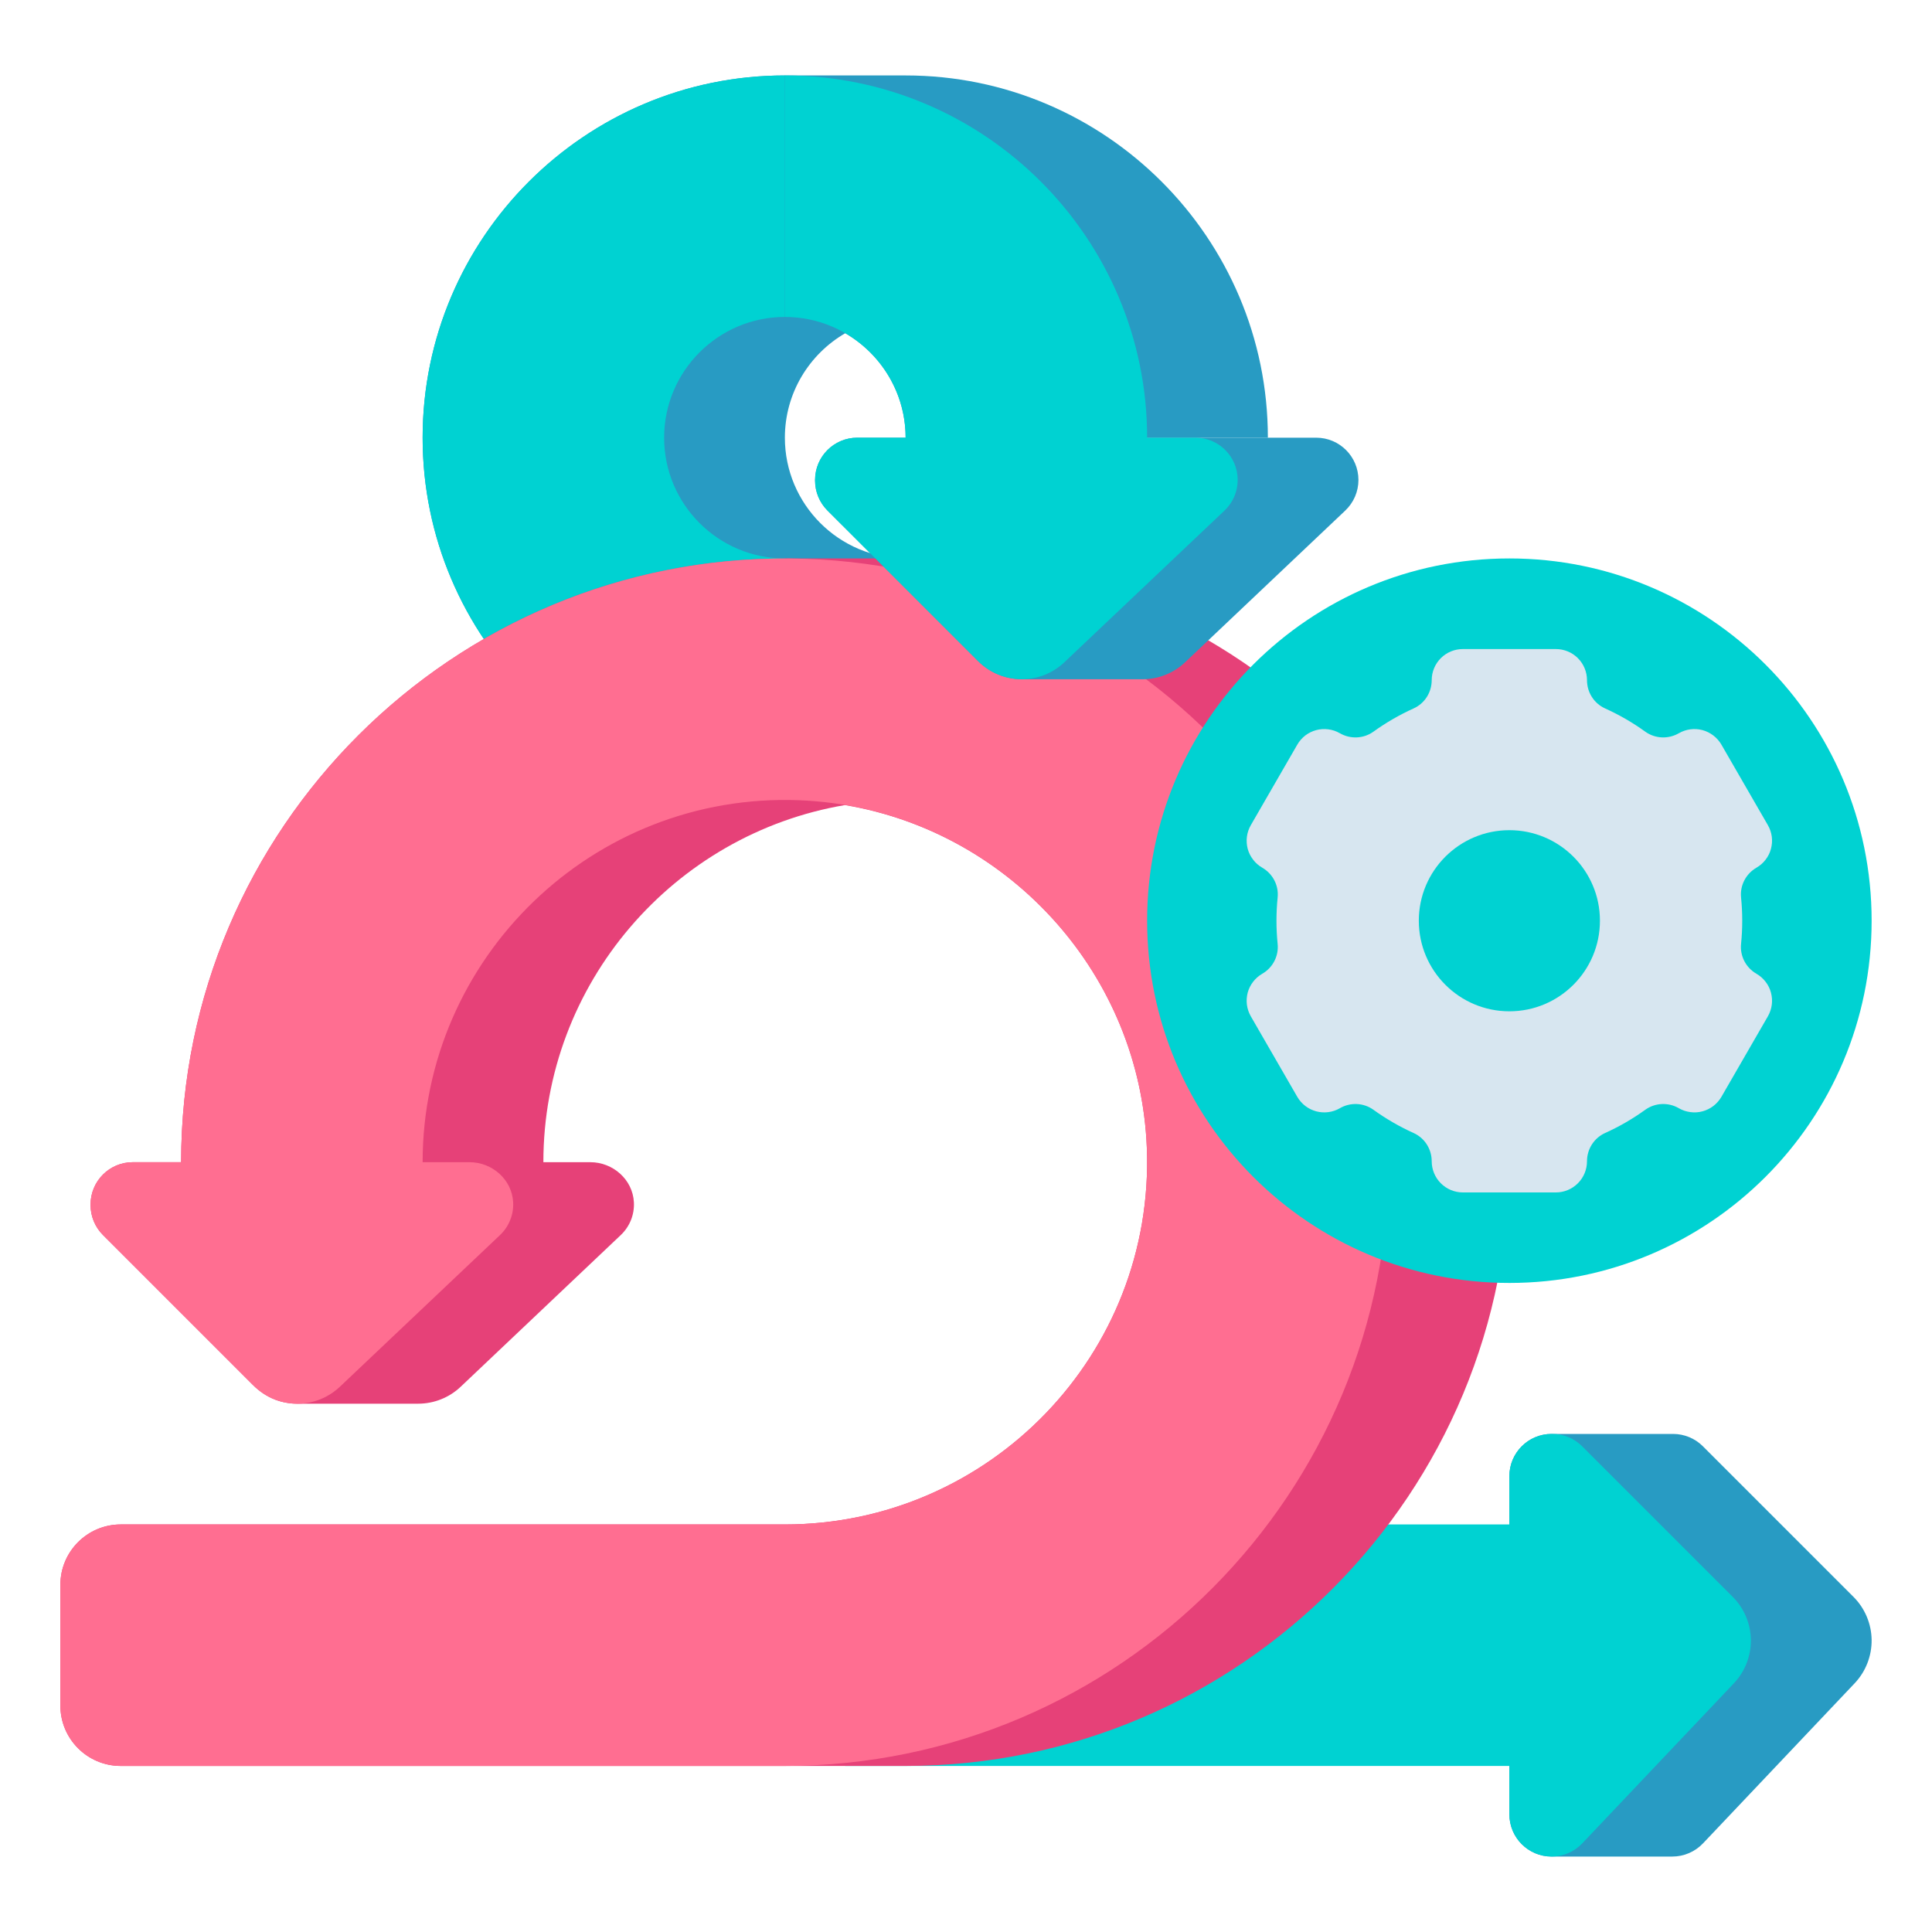
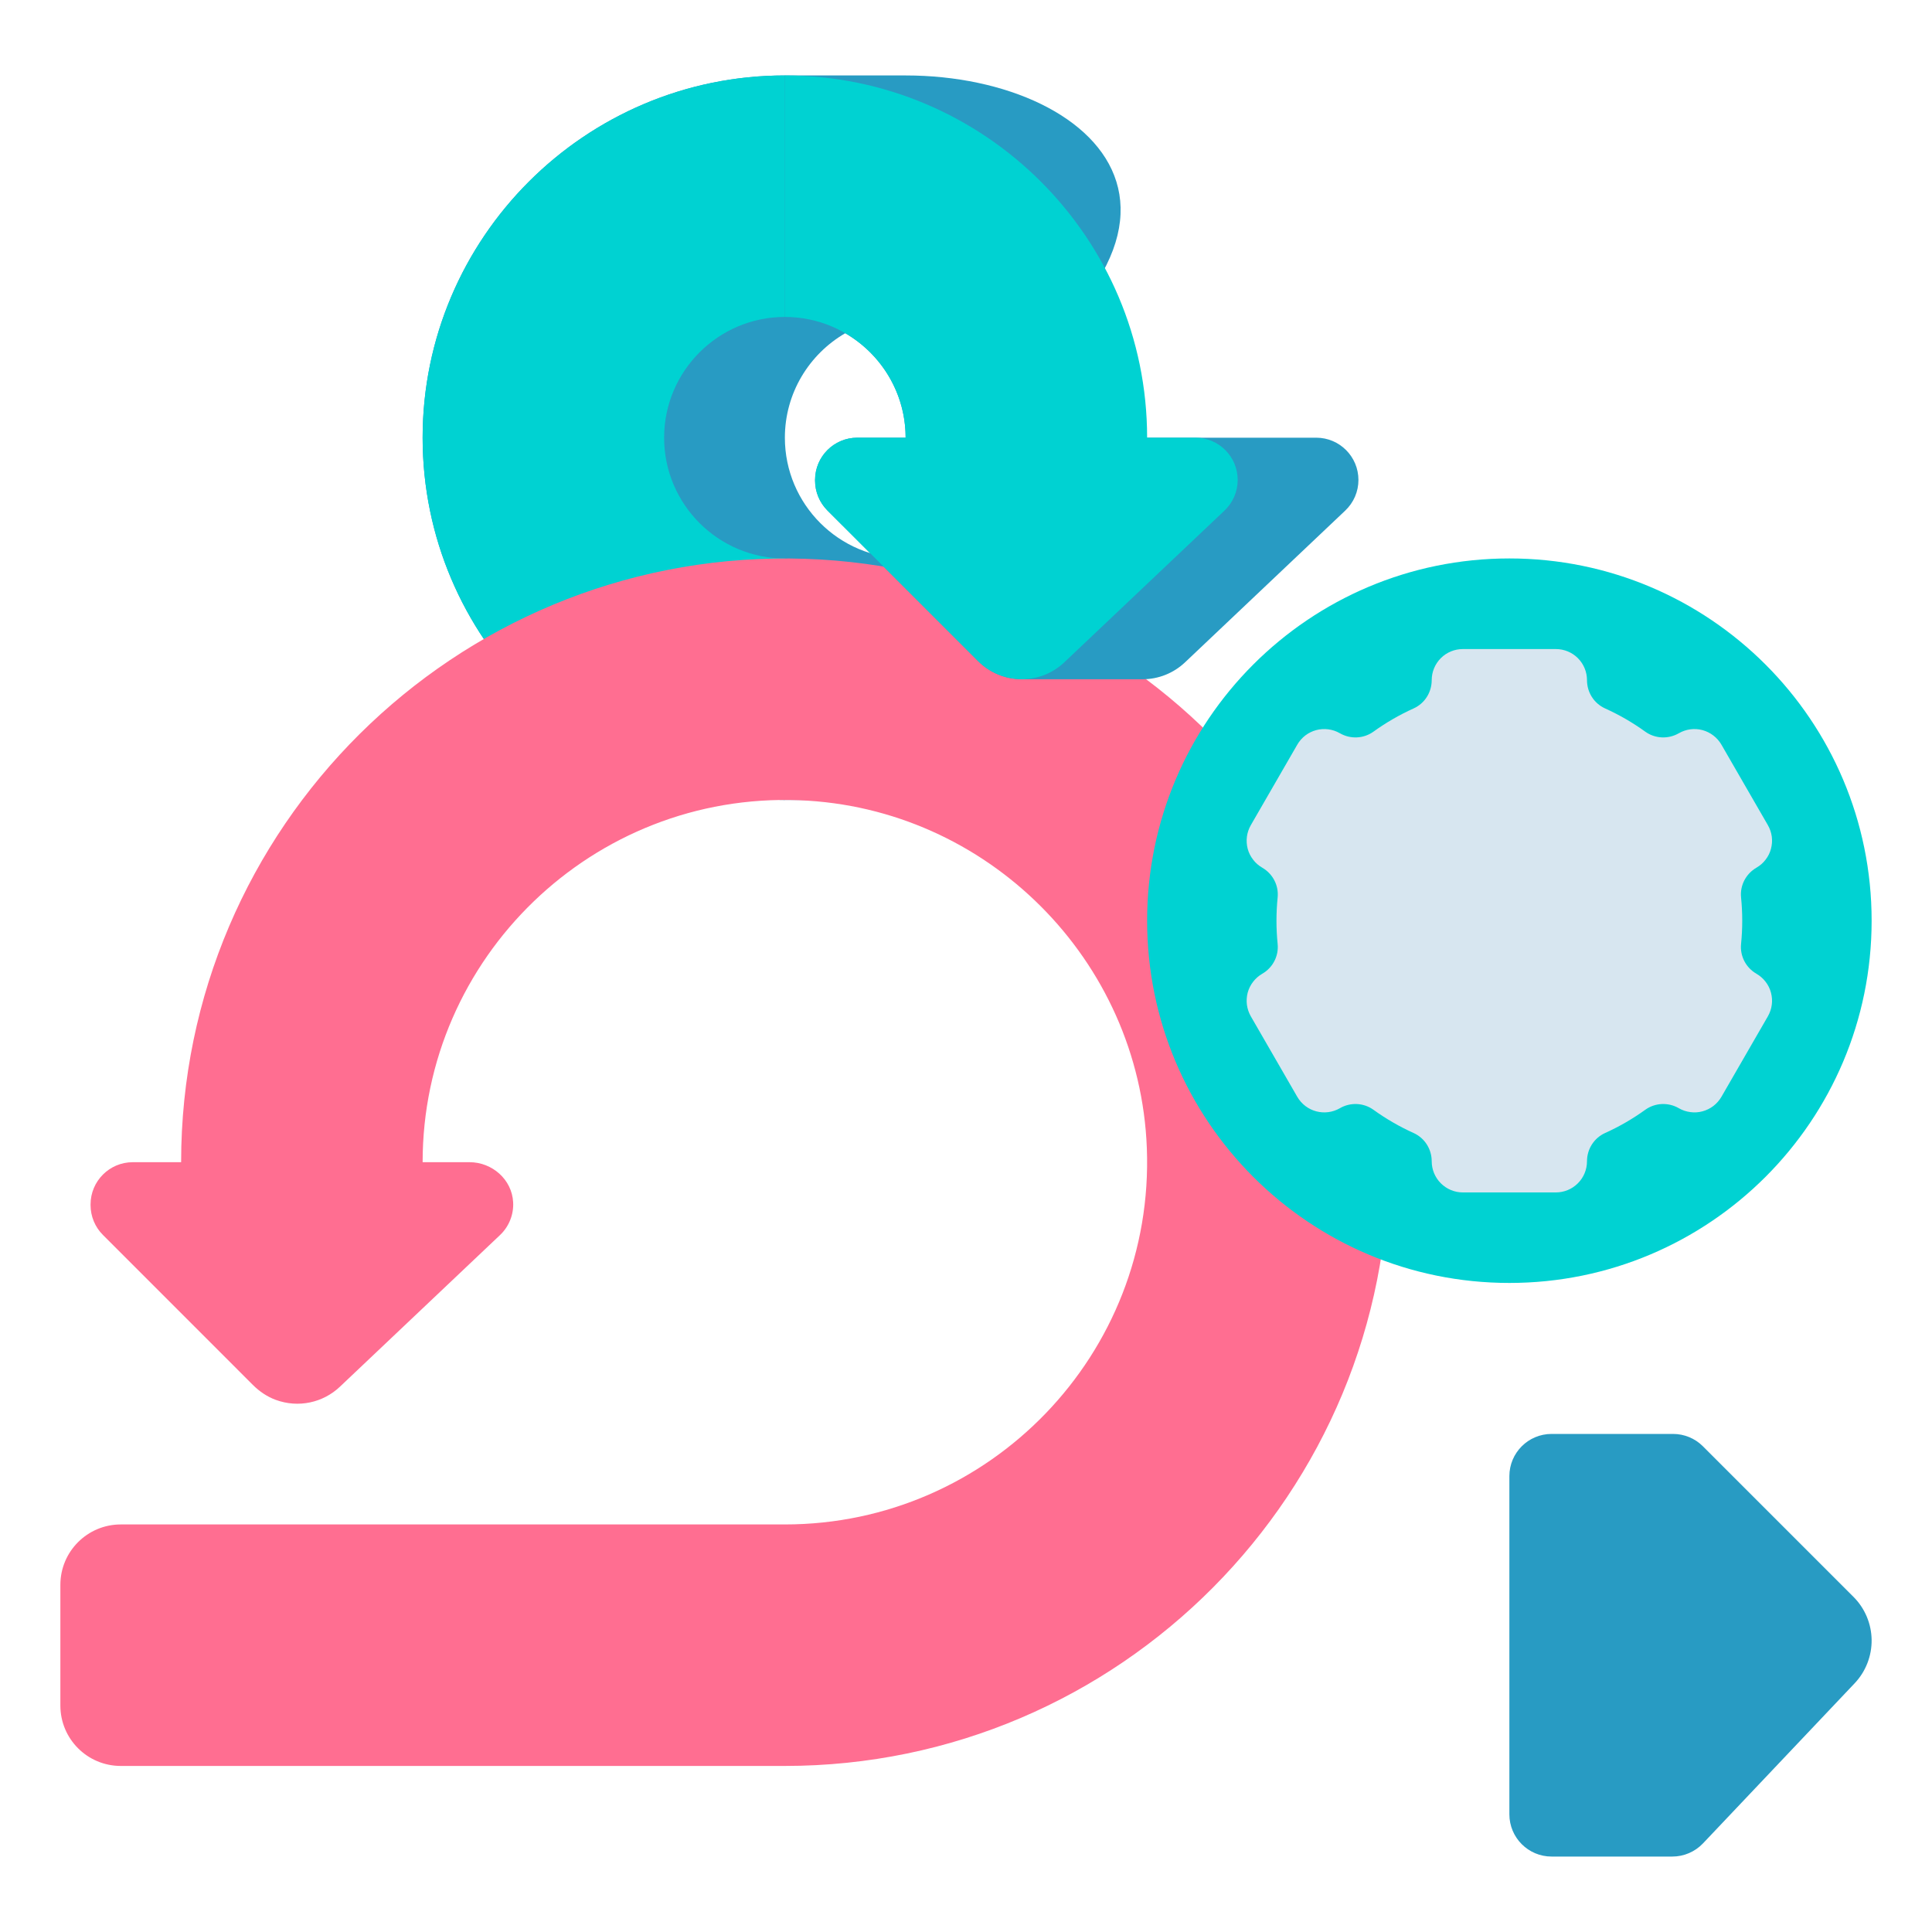
<svg xmlns="http://www.w3.org/2000/svg" width="40" height="40" viewBox="0 0 40 40" fill="none">
-   <path d="M18.75 1.562H16.25C12.114 1.562 8.75 4.927 8.75 9.062C8.75 13.198 12.114 16.562 16.25 16.562H18.75V11.562C17.372 11.562 16.25 10.441 16.25 9.062C16.25 8.139 16.753 7.332 17.5 6.899C18.247 7.332 18.75 8.139 18.75 9.062H26.25C26.25 4.927 22.886 1.562 18.75 1.562Z" fill="#289BC3" />
+   <path d="M18.75 1.562H16.25C12.114 1.562 8.75 4.927 8.75 9.062C8.75 13.198 12.114 16.562 16.25 16.562H18.75V11.562C17.372 11.562 16.25 10.441 16.25 9.062C16.25 8.139 16.753 7.332 17.5 6.899C18.247 7.332 18.75 8.139 18.75 9.062C26.25 4.927 22.886 1.562 18.75 1.562Z" fill="#289BC3" />
  <path d="M8.75 9.062C8.75 13.198 12.114 16.562 16.25 16.562V11.562C14.871 11.562 13.75 10.441 13.75 9.062C13.75 7.684 14.871 6.562 16.25 6.562V1.562C12.114 1.562 8.75 4.927 8.75 9.062Z" fill="#00D2D2" />
  <path d="M38.375 33.062L35.256 29.943C35.092 29.779 34.87 29.688 34.638 29.688H32.124C31.641 29.688 31.25 30.079 31.25 30.562V37.563C31.25 38.046 31.641 38.438 32.124 38.438H34.624C34.864 38.438 35.093 38.339 35.259 38.165L38.399 34.85C38.628 34.608 38.754 34.285 38.75 33.951C38.745 33.617 38.611 33.298 38.375 33.062Z" fill="#289BC3" />
-   <path d="M35.875 33.062L32.756 29.943C32.592 29.779 32.37 29.688 32.138 29.688H32.124C31.641 29.688 31.25 30.079 31.25 30.562V31.562H17.5V36.562H31.25V37.563C31.25 38.046 31.641 38.438 32.124 38.438C32.364 38.438 32.593 38.339 32.759 38.165L35.899 34.85C36.128 34.608 36.254 34.285 36.25 33.951C36.245 33.617 36.111 33.298 35.875 33.062Z" fill="#00D2D2" />
-   <path d="M18.848 11.563C18.815 11.563 18.783 11.563 18.75 11.563V11.562H16.25V11.563C9.357 11.563 3.75 17.17 3.75 24.062H2.749C2.266 24.062 1.875 24.454 1.875 24.937V24.951C1.875 25.182 1.967 25.405 2.131 25.569L5.234 28.672C5.368 28.806 5.527 28.915 5.704 28.981C5.849 29.035 6.002 29.062 6.156 29.062V29.062H8.656V29.062C8.984 29.062 9.3 28.937 9.538 28.711L12.852 25.571C12.944 25.484 13.016 25.378 13.063 25.261C13.11 25.143 13.131 25.017 13.124 24.89C13.099 24.421 12.691 24.062 12.222 24.062H11.25C11.25 20.355 13.955 17.267 17.494 16.668C20.939 17.247 23.606 20.195 23.744 23.766C23.91 28.036 20.484 31.562 16.25 31.562H2.5C1.81 31.562 1.25 32.122 1.25 32.812V35.312C1.25 36.003 1.81 36.562 2.5 36.562H18.75C25.675 36.562 31.303 30.902 31.25 23.965C31.198 17.166 25.647 11.615 18.848 11.563Z" fill="#E64178" />
  <path d="M16.348 11.563C9.41 11.51 3.75 17.137 3.75 24.062H2.749C2.266 24.062 1.875 24.454 1.875 24.936V24.951C1.875 25.182 1.967 25.405 2.131 25.568L5.234 28.672C5.368 28.806 5.527 28.915 5.704 28.981C6.179 29.157 6.69 29.04 7.037 28.711L10.352 25.571C10.444 25.484 10.516 25.378 10.563 25.26C10.61 25.143 10.631 25.017 10.624 24.89C10.599 24.421 10.191 24.062 9.721 24.062H8.75C8.75 19.829 12.277 16.403 16.546 16.568C20.439 16.719 23.593 19.874 23.744 23.766C23.91 28.036 20.484 31.562 16.25 31.562H2.5C1.81 31.562 1.25 32.122 1.25 32.812V35.312C1.25 36.003 1.81 36.562 2.5 36.562H16.25C23.175 36.562 28.803 30.902 28.75 23.965C28.698 17.166 23.146 11.615 16.348 11.563Z" fill="#FF6E91" />
  <path d="M27.251 9.062H17.749C17.266 9.062 16.875 9.454 16.875 9.937V9.951C16.875 10.182 16.967 10.405 17.131 10.569L20.25 13.687C20.49 13.928 20.816 14.063 21.156 14.063H23.656C23.984 14.063 24.299 13.937 24.537 13.711L27.852 10.571C27.938 10.489 28.007 10.391 28.054 10.282C28.101 10.173 28.125 10.055 28.125 9.937C28.125 9.454 27.734 9.062 27.251 9.062Z" fill="#289BC3" />
  <path d="M24.751 9.062H23.75C23.75 4.927 20.386 1.562 16.25 1.562V6.562C17.628 6.562 18.75 7.684 18.75 9.062H17.749C17.266 9.062 16.875 9.454 16.875 9.937V9.951C16.875 10.182 16.967 10.405 17.131 10.569L20.25 13.687C20.486 13.923 20.805 14.058 21.139 14.062C21.473 14.067 21.795 13.941 22.037 13.711L25.352 10.571C25.438 10.489 25.507 10.391 25.554 10.282C25.601 10.173 25.625 10.055 25.625 9.937C25.625 9.454 25.234 9.062 24.751 9.062Z" fill="#00D2D2" />
  <path d="M31.25 26.562C35.392 26.562 38.75 23.205 38.75 19.062C38.75 14.92 35.392 11.562 31.25 11.562C27.108 11.562 23.75 14.92 23.75 19.062C23.75 23.205 27.108 26.562 31.25 26.562Z" fill="#00D2D2" />
  <path d="M36.071 19.063C36.071 18.901 36.063 18.741 36.047 18.583C36.021 18.332 36.147 18.091 36.365 17.965L36.366 17.964C36.439 17.922 36.504 17.866 36.555 17.798C36.607 17.731 36.645 17.655 36.666 17.573C36.688 17.491 36.694 17.406 36.683 17.322C36.672 17.238 36.644 17.157 36.602 17.084L35.64 15.417C35.554 15.269 35.413 15.161 35.248 15.116C35.083 15.072 34.907 15.095 34.759 15.181L34.758 15.181C34.54 15.307 34.267 15.295 34.063 15.148C33.802 14.96 33.524 14.799 33.231 14.667C33.002 14.563 32.857 14.334 32.857 14.082C32.857 13.911 32.789 13.747 32.668 13.626C32.547 13.505 32.383 13.438 32.212 13.438H30.287C30.116 13.438 29.952 13.505 29.831 13.626C29.71 13.747 29.642 13.911 29.642 14.082C29.642 14.334 29.497 14.563 29.268 14.667C28.975 14.799 28.697 14.96 28.436 15.148C28.232 15.295 27.959 15.307 27.741 15.181L27.74 15.181C27.667 15.138 27.586 15.111 27.502 15.1C27.418 15.089 27.333 15.094 27.251 15.116C27.169 15.138 27.092 15.176 27.025 15.227C26.958 15.279 26.902 15.343 26.859 15.417L25.897 17.084C25.855 17.157 25.827 17.238 25.816 17.322C25.805 17.406 25.811 17.491 25.832 17.573C25.854 17.655 25.892 17.731 25.944 17.798C25.995 17.866 26.06 17.922 26.133 17.964L26.134 17.965C26.352 18.091 26.478 18.332 26.452 18.583C26.436 18.741 26.428 18.901 26.428 19.063C26.428 19.224 26.436 19.384 26.452 19.542C26.478 19.793 26.352 20.035 26.134 20.16L26.133 20.161C26.06 20.203 25.995 20.26 25.944 20.327C25.892 20.394 25.854 20.471 25.832 20.552C25.811 20.634 25.805 20.72 25.816 20.803C25.827 20.887 25.855 20.968 25.897 21.042L26.859 22.709C26.945 22.857 27.086 22.965 27.251 23.009C27.416 23.053 27.592 23.03 27.74 22.945L27.741 22.944C27.959 22.818 28.232 22.83 28.436 22.977C28.697 23.165 28.975 23.326 29.268 23.458C29.497 23.562 29.642 23.791 29.642 24.043C29.642 24.214 29.71 24.378 29.831 24.499C29.952 24.62 30.116 24.688 30.287 24.688H32.212C32.383 24.688 32.547 24.62 32.668 24.499C32.789 24.378 32.857 24.214 32.857 24.043C32.857 23.791 33.002 23.562 33.231 23.458C33.524 23.326 33.802 23.165 34.063 22.977C34.267 22.83 34.54 22.818 34.758 22.944L34.759 22.945C34.832 22.987 34.913 23.014 34.997 23.025C35.081 23.037 35.166 23.031 35.248 23.009C35.33 22.987 35.407 22.949 35.474 22.898C35.541 22.846 35.597 22.782 35.64 22.709L36.602 21.042C36.644 20.968 36.672 20.887 36.683 20.803C36.694 20.72 36.688 20.634 36.666 20.552C36.645 20.471 36.607 20.394 36.555 20.327C36.504 20.26 36.439 20.203 36.366 20.161L36.365 20.16C36.147 20.035 36.021 19.793 36.047 19.542C36.063 19.384 36.071 19.224 36.071 19.063Z" fill="#D7E6F0" />
-   <path d="M31.25 20.938C32.285 20.938 33.125 20.098 33.125 19.062C33.125 18.027 32.285 17.188 31.25 17.188C30.215 17.188 29.375 18.027 29.375 19.062C29.375 20.098 30.215 20.938 31.25 20.938Z" fill="#00D2D2" />
</svg>